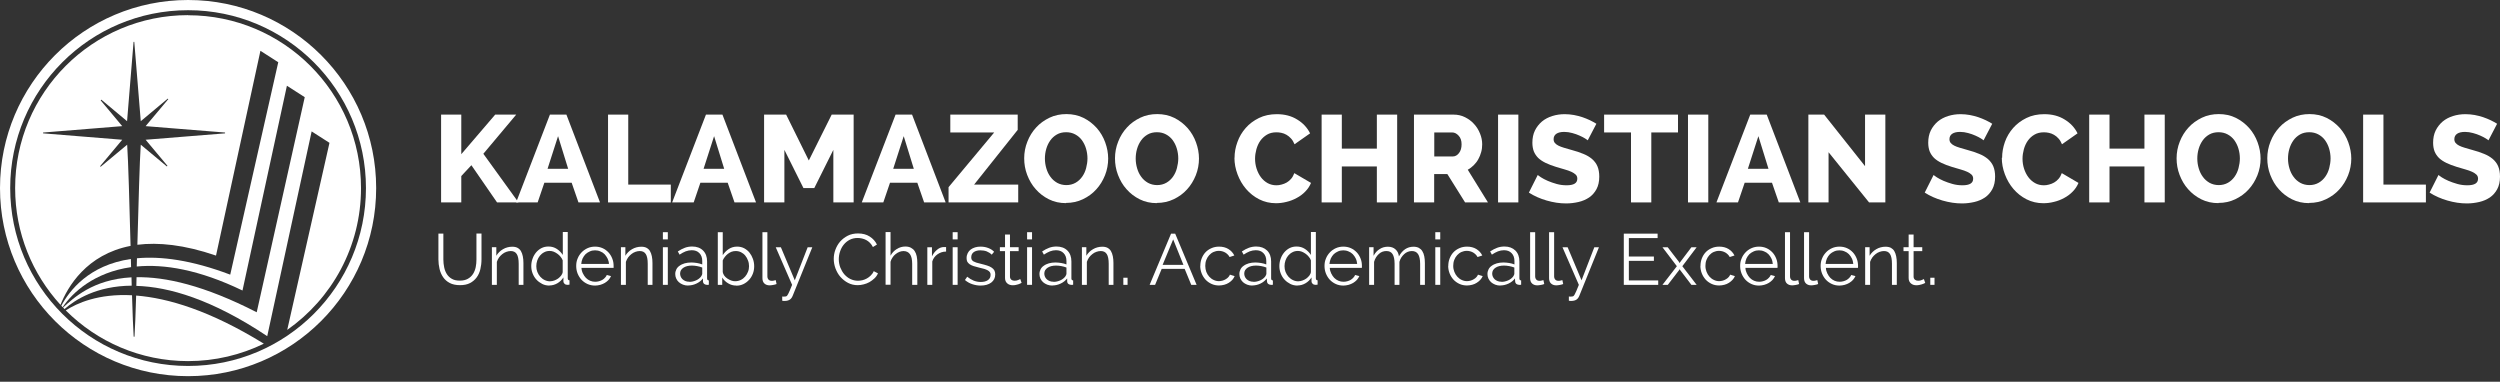
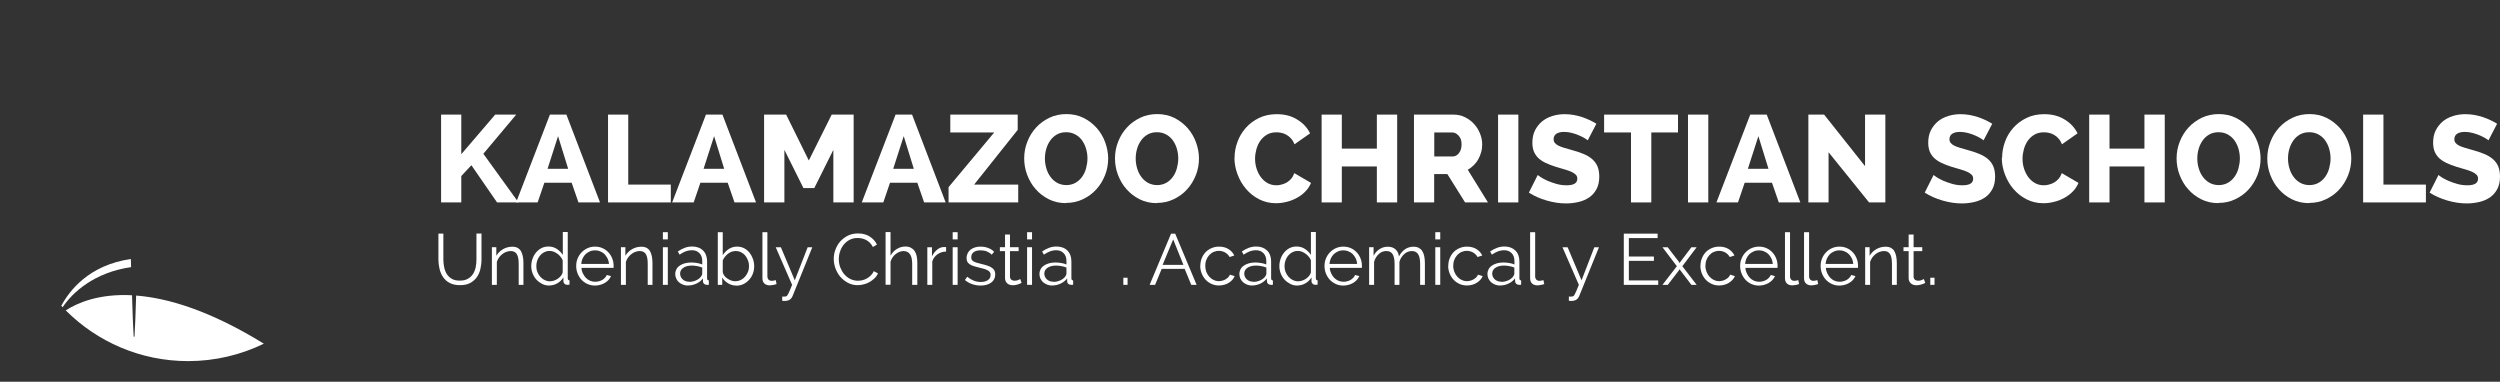
<svg xmlns="http://www.w3.org/2000/svg" width="334" height="51" viewBox="0 0 334 51" fill="none">
  <rect x="0" y="0" width="334" height="51" fill="#333333" stroke="none" />
  <path d="M58.93 27.043V15.312H61.628V20.6L66.158 15.312H68.967L64.575 20.545L69.27 27.043H66.406L62.978 22.073L61.628 23.519V27.043H58.93Z" fill="white" />
  <path d="M68.953 27.043L73.469 15.312H75.672L80.161 27.043H77.283L76.374 24.414H72.726L71.831 27.043H68.953ZM74.557 18.19L73.153 22.555H75.906L74.557 18.19Z" fill="white" />
  <path d="M81.234 27.043V15.312H83.933V24.661H89.62V27.043H81.234Z" fill="white" />
  <path d="M89.799 27.043L94.315 15.312H96.518L101.007 27.043H98.129L97.22 24.414H93.571L92.677 27.043H89.799ZM95.403 18.19L93.998 22.555H96.752L95.403 18.19Z" fill="white" />
  <path d="M111.335 27.043V20.021L108.787 25.13H107.342L104.794 20.021V27.043H102.082V15.312H105.029L108.058 21.44L111.114 15.312H114.047V27.043H111.335Z" fill="white" />
  <path d="M115.133 27.043L119.649 15.312H121.852L126.34 27.043H123.463L122.554 24.414H118.905L118.01 27.043H115.133ZM120.737 18.19L119.332 22.555H122.086L120.737 18.19Z" fill="white" />
  <path d="M126.727 25.006L132.826 17.695H126.961V15.312H135.965V17.35L130.141 24.661H136.034V27.043H126.727V25.006Z" fill="white" />
  <path d="M142.422 27.138C141.582 27.138 140.825 26.973 140.137 26.629C139.448 26.285 138.87 25.844 138.374 25.279C137.878 24.729 137.507 24.082 137.231 23.366C136.956 22.65 136.832 21.906 136.832 21.149C136.832 20.392 136.97 19.634 137.259 18.918C137.534 18.202 137.933 17.569 138.429 17.032C138.925 16.481 139.531 16.055 140.219 15.724C140.908 15.394 141.665 15.242 142.477 15.242C143.289 15.242 144.074 15.407 144.763 15.752C145.451 16.096 146.029 16.55 146.525 17.101C147.021 17.665 147.393 18.299 147.654 19.015C147.916 19.731 148.053 20.46 148.053 21.19C148.053 21.92 147.916 22.705 147.627 23.421C147.338 24.137 146.952 24.77 146.456 25.307C145.961 25.858 145.369 26.285 144.68 26.615C143.992 26.945 143.234 27.111 142.422 27.111M139.6 21.19C139.6 21.645 139.668 22.085 139.792 22.498C139.916 22.925 140.095 23.297 140.343 23.627C140.577 23.958 140.88 24.219 141.238 24.426C141.596 24.619 142.009 24.729 142.463 24.729C142.918 24.729 143.345 24.619 143.703 24.412C144.061 24.206 144.35 23.93 144.584 23.6C144.818 23.269 144.997 22.884 145.107 22.457C145.217 22.03 145.286 21.603 145.286 21.163C145.286 20.722 145.217 20.268 145.093 19.855C144.969 19.428 144.777 19.056 144.542 18.726C144.295 18.395 144.005 18.147 143.647 17.955C143.29 17.762 142.89 17.665 142.436 17.665C141.968 17.665 141.555 17.762 141.197 17.968C140.839 18.175 140.55 18.436 140.315 18.767C140.081 19.097 139.902 19.469 139.779 19.896C139.655 20.323 139.6 20.75 139.6 21.19Z" fill="white" />
  <path d="M154.553 27.138C153.713 27.138 152.956 26.973 152.267 26.629C151.579 26.285 151.001 25.844 150.505 25.279C150.009 24.729 149.638 24.082 149.362 23.366C149.087 22.65 148.963 21.906 148.963 21.149C148.963 20.392 149.101 19.634 149.39 18.918C149.665 18.202 150.064 17.569 150.56 17.032C151.056 16.481 151.662 16.055 152.35 15.724C153.038 15.394 153.796 15.242 154.608 15.242C155.42 15.242 156.205 15.407 156.894 15.752C157.582 16.096 158.16 16.55 158.656 17.101C159.152 17.665 159.523 18.299 159.785 19.015C160.047 19.731 160.184 20.46 160.184 21.19C160.184 21.92 160.047 22.705 159.758 23.421C159.468 24.137 159.083 24.77 158.587 25.307C158.091 25.858 157.499 26.285 156.811 26.615C156.123 26.945 155.365 27.111 154.553 27.111M151.73 21.19C151.73 21.645 151.799 22.085 151.923 22.498C152.047 22.925 152.226 23.297 152.474 23.627C152.708 23.958 153.011 24.219 153.369 24.426C153.727 24.619 154.14 24.729 154.594 24.729C155.049 24.729 155.475 24.619 155.833 24.412C156.191 24.206 156.481 23.93 156.715 23.6C156.949 23.269 157.128 22.884 157.238 22.457C157.348 22.03 157.417 21.603 157.417 21.163C157.417 20.722 157.348 20.268 157.224 19.855C157.1 19.428 156.907 19.056 156.673 18.726C156.425 18.395 156.136 18.147 155.778 17.955C155.42 17.762 155.021 17.665 154.567 17.665C154.099 17.665 153.686 17.762 153.328 17.968C152.97 18.175 152.68 18.436 152.446 18.767C152.212 19.097 152.033 19.469 151.909 19.896C151.785 20.323 151.73 20.75 151.73 21.19Z" fill="white" />
  <path d="M164.936 21.078C164.936 20.376 165.06 19.674 165.321 18.971C165.569 18.269 165.941 17.65 166.423 17.099C166.905 16.548 167.497 16.108 168.199 15.763C168.901 15.419 169.7 15.254 170.581 15.254C171.627 15.254 172.536 15.488 173.307 15.97C174.078 16.438 174.656 17.058 175.028 17.815L172.949 19.274C172.825 18.971 172.674 18.71 172.481 18.503C172.288 18.297 172.095 18.132 171.875 18.008C171.655 17.884 171.421 17.787 171.187 17.746C170.953 17.691 170.732 17.677 170.512 17.677C170.03 17.677 169.603 17.787 169.259 17.994C168.915 18.2 168.612 18.476 168.378 18.806C168.144 19.137 167.979 19.508 167.855 19.935C167.744 20.348 167.676 20.775 167.676 21.202C167.676 21.67 167.744 22.111 167.882 22.538C168.02 22.964 168.213 23.35 168.46 23.68C168.708 24.011 169.011 24.272 169.355 24.465C169.713 24.658 170.099 24.754 170.526 24.754C170.746 24.754 170.98 24.727 171.214 24.658C171.448 24.603 171.682 24.506 171.903 24.383C172.123 24.259 172.316 24.093 172.495 23.887C172.674 23.68 172.811 23.433 172.921 23.13L175.152 24.438C174.973 24.864 174.725 25.25 174.381 25.594C174.05 25.938 173.665 26.227 173.238 26.448C172.811 26.682 172.357 26.861 171.875 26.971C171.393 27.095 170.925 27.15 170.471 27.15C169.658 27.15 168.901 26.971 168.226 26.627C167.552 26.283 166.96 25.814 166.478 25.25C165.982 24.672 165.61 24.024 165.335 23.295C165.06 22.565 164.922 21.835 164.922 21.078" fill="white" />
  <path d="M186.661 15.312V27.043H183.948V22.238H179.267V27.043H176.568V15.312H179.267V19.856H183.948V15.312H186.661Z" fill="white" />
  <path d="M188.906 27.043V15.312H194.193C194.744 15.312 195.254 15.423 195.722 15.657C196.19 15.891 196.603 16.194 196.933 16.566C197.278 16.937 197.539 17.364 197.732 17.846C197.925 18.314 198.021 18.796 198.021 19.278C198.021 19.636 197.98 19.994 197.884 20.324C197.801 20.655 197.663 20.971 197.498 21.274C197.333 21.577 197.126 21.839 196.892 22.073C196.658 22.307 196.383 22.514 196.094 22.679L198.792 27.043H195.736L193.367 23.257H191.605V27.043H188.893H188.906ZM191.619 20.903H194.097C194.414 20.903 194.689 20.751 194.923 20.448C195.157 20.145 195.267 19.76 195.267 19.278C195.267 18.796 195.144 18.41 194.868 18.121C194.607 17.832 194.317 17.695 194.015 17.695H191.619V20.903Z" fill="white" />
  <path d="M202.853 15.312H200.141V27.043H202.853V15.312Z" fill="white" />
  <path d="M212.147 18.751C212.147 18.751 211.982 18.627 211.775 18.503C211.583 18.379 211.335 18.256 211.032 18.118C210.729 17.98 210.412 17.87 210.054 17.774C209.696 17.677 209.352 17.622 208.994 17.622C208.526 17.622 208.182 17.705 207.934 17.87C207.686 18.035 207.562 18.283 207.562 18.6C207.562 18.793 207.617 18.958 207.727 19.095C207.838 19.233 207.989 19.343 208.196 19.453C208.402 19.564 208.65 19.646 208.953 19.742C209.256 19.825 209.6 19.935 209.999 20.045C210.564 20.197 211.073 20.362 211.528 20.555C211.982 20.734 212.368 20.968 212.684 21.23C213.001 21.505 213.249 21.822 213.414 22.207C213.579 22.593 213.662 23.061 213.662 23.598C213.662 24.259 213.538 24.809 213.29 25.277C213.042 25.732 212.712 26.104 212.312 26.379C211.899 26.654 211.431 26.861 210.894 26.985C210.357 27.109 209.807 27.178 209.256 27.178C208.829 27.178 208.388 27.15 207.948 27.081C207.507 27.012 207.067 26.916 206.64 26.792C206.213 26.668 205.786 26.517 205.387 26.338C204.974 26.159 204.602 25.952 204.258 25.732L205.442 23.377C205.442 23.377 205.648 23.543 205.883 23.694C206.13 23.846 206.419 24.011 206.777 24.162C207.135 24.314 207.521 24.451 207.962 24.575C208.402 24.699 208.843 24.754 209.297 24.754C210.261 24.754 210.729 24.465 210.729 23.873C210.729 23.653 210.66 23.474 210.523 23.336C210.371 23.198 210.178 23.061 209.93 22.951C209.683 22.84 209.38 22.73 209.035 22.634C208.691 22.538 208.32 22.427 207.906 22.303C207.37 22.138 206.901 21.959 206.502 21.767C206.103 21.574 205.772 21.353 205.511 21.106C205.249 20.844 205.056 20.555 204.919 20.224C204.795 19.894 204.726 19.508 204.726 19.068C204.726 18.448 204.836 17.911 205.07 17.429C205.304 16.961 205.621 16.562 206.006 16.232C206.406 15.901 206.86 15.667 207.383 15.502C207.906 15.337 208.457 15.254 209.049 15.254C209.462 15.254 209.875 15.295 210.275 15.364C210.674 15.433 211.046 15.543 211.404 15.653C211.762 15.777 212.106 15.915 212.423 16.066C212.739 16.218 213.028 16.383 213.276 16.534L212.106 18.779L212.147 18.751Z" fill="white" />
  <path d="M224.181 17.695H220.615V27.043H217.902V17.695H214.309V15.312H224.181V17.695Z" fill="white" />
  <path d="M228.228 15.312H225.516V27.043H228.228V15.312Z" fill="white" />
  <path d="M229.316 27.043L233.833 15.312H236.036L240.524 27.043H237.646L236.738 24.414H233.089L232.194 27.043H229.316ZM234.92 18.19L233.516 22.555H236.27L234.92 18.19Z" fill="white" />
  <path d="M244.296 20.338V27.043H241.598V15.312H243.704L249.17 22.197V15.312H251.883V27.043H249.707L244.296 20.338Z" fill="white" />
  <path d="M265.032 18.751C265.032 18.751 264.867 18.627 264.66 18.503C264.468 18.379 264.22 18.256 263.917 18.118C263.614 17.98 263.297 17.87 262.939 17.774C262.581 17.677 262.237 17.622 261.879 17.622C261.411 17.622 261.067 17.705 260.819 17.87C260.571 18.035 260.447 18.283 260.447 18.6C260.447 18.793 260.502 18.958 260.612 19.095C260.722 19.233 260.874 19.343 261.08 19.453C261.287 19.564 261.535 19.646 261.838 19.742C262.141 19.825 262.485 19.935 262.884 20.045C263.449 20.197 263.958 20.362 264.412 20.555C264.867 20.734 265.252 20.968 265.569 21.23C265.886 21.505 266.134 21.822 266.299 22.207C266.464 22.593 266.547 23.061 266.547 23.598C266.547 24.259 266.423 24.809 266.175 25.277C265.927 25.732 265.597 26.104 265.197 26.379C264.784 26.654 264.316 26.861 263.779 26.985C263.242 27.109 262.691 27.178 262.141 27.178C261.714 27.178 261.273 27.15 260.833 27.081C260.392 27.012 259.951 26.916 259.525 26.792C259.098 26.668 258.671 26.517 258.272 26.338C257.859 26.159 257.487 25.952 257.143 25.732L258.327 23.377C258.327 23.377 258.533 23.543 258.767 23.694C259.015 23.846 259.304 24.011 259.662 24.162C260.02 24.314 260.406 24.451 260.846 24.575C261.287 24.699 261.728 24.754 262.182 24.754C263.146 24.754 263.614 24.465 263.614 23.873C263.614 23.653 263.545 23.474 263.407 23.336C263.256 23.198 263.063 23.061 262.815 22.951C262.567 22.84 262.265 22.73 261.92 22.634C261.576 22.538 261.204 22.427 260.791 22.303C260.254 22.138 259.786 21.959 259.387 21.767C258.988 21.574 258.657 21.353 258.396 21.106C258.134 20.844 257.941 20.555 257.803 20.224C257.68 19.894 257.611 19.508 257.611 19.068C257.611 18.448 257.721 17.911 257.955 17.429C258.189 16.961 258.506 16.562 258.891 16.232C259.291 15.901 259.745 15.667 260.268 15.502C260.791 15.337 261.342 15.254 261.934 15.254C262.347 15.254 262.76 15.295 263.16 15.364C263.559 15.433 263.931 15.543 264.289 15.653C264.646 15.777 264.991 15.915 265.307 16.066C265.624 16.218 265.913 16.383 266.161 16.534L264.991 18.779L265.032 18.751Z" fill="white" />
  <path d="M267.483 21.078C267.483 20.376 267.607 19.674 267.854 18.971C268.102 18.269 268.474 17.65 268.956 17.099C269.438 16.548 270.03 16.108 270.732 15.763C271.434 15.419 272.233 15.254 273.114 15.254C274.161 15.254 275.069 15.488 275.84 15.97C276.611 16.438 277.19 17.058 277.561 17.815L275.482 19.274C275.358 18.971 275.207 18.71 275.014 18.503C274.835 18.297 274.629 18.132 274.408 18.008C274.188 17.884 273.954 17.787 273.72 17.746C273.486 17.691 273.266 17.677 273.045 17.677C272.563 17.677 272.137 17.787 271.792 17.994C271.434 18.2 271.145 18.476 270.911 18.806C270.677 19.137 270.512 19.508 270.388 19.935C270.278 20.348 270.209 20.775 270.209 21.202C270.209 21.67 270.278 22.111 270.415 22.538C270.553 22.964 270.746 23.35 270.994 23.68C271.242 24.011 271.544 24.272 271.889 24.465C272.233 24.658 272.632 24.754 273.059 24.754C273.279 24.754 273.513 24.727 273.747 24.658C273.981 24.603 274.216 24.506 274.436 24.383C274.656 24.259 274.849 24.093 275.028 23.887C275.207 23.68 275.345 23.433 275.455 23.13L277.685 24.438C277.506 24.864 277.258 25.25 276.914 25.594C276.584 25.938 276.198 26.227 275.771 26.448C275.345 26.682 274.89 26.861 274.408 26.971C273.926 27.095 273.458 27.15 272.99 27.15C272.178 27.15 271.421 26.971 270.746 26.627C270.071 26.283 269.479 25.814 268.997 25.25C268.502 24.672 268.13 24.024 267.854 23.295C267.579 22.565 267.441 21.835 267.441 21.078" fill="white" />
  <path d="M289.21 15.312V27.043H286.497V22.238H281.83V27.043H279.117V15.312H281.83V19.856H286.497V15.312H289.21Z" fill="white" />
  <path d="M296.383 27.138C295.543 27.138 294.786 26.973 294.097 26.629C293.409 26.285 292.831 25.844 292.335 25.279C291.839 24.729 291.468 24.082 291.192 23.366C290.917 22.65 290.793 21.906 290.793 21.149C290.793 20.392 290.931 19.634 291.22 18.918C291.495 18.202 291.894 17.569 292.39 17.032C292.886 16.481 293.492 16.055 294.18 15.724C294.869 15.394 295.626 15.242 296.438 15.242C297.25 15.242 298.035 15.407 298.724 15.752C299.412 16.096 299.99 16.55 300.486 17.101C300.982 17.665 301.354 18.299 301.615 19.015C301.877 19.731 302.014 20.46 302.014 21.19C302.014 21.92 301.877 22.705 301.588 23.421C301.298 24.137 300.913 24.77 300.417 25.307C299.922 25.858 299.33 26.285 298.641 26.615C297.953 26.945 297.209 27.111 296.383 27.111M293.56 21.19C293.56 21.645 293.629 22.085 293.753 22.498C293.877 22.925 294.056 23.297 294.304 23.627C294.538 23.958 294.841 24.219 295.199 24.426C295.557 24.619 295.97 24.729 296.424 24.729C296.879 24.729 297.306 24.619 297.664 24.412C298.022 24.206 298.311 23.93 298.545 23.6C298.779 23.269 298.958 22.884 299.068 22.457C299.178 22.03 299.247 21.603 299.247 21.163C299.247 20.722 299.178 20.268 299.054 19.855C298.93 19.428 298.737 19.056 298.503 18.726C298.256 18.395 297.966 18.147 297.608 17.955C297.25 17.762 296.851 17.665 296.397 17.665C295.942 17.665 295.516 17.762 295.158 17.968C294.8 18.175 294.511 18.436 294.276 18.767C294.042 19.097 293.863 19.469 293.739 19.896C293.616 20.323 293.56 20.75 293.56 21.19Z" fill="white" />
  <path d="M308.5 27.138C307.66 27.138 306.903 26.973 306.215 26.629C305.526 26.285 304.948 25.844 304.452 25.279C303.957 24.729 303.585 24.082 303.309 23.366C303.034 22.65 302.91 21.906 302.91 21.149C302.91 20.392 303.048 19.634 303.337 18.918C303.612 18.202 304.012 17.569 304.507 17.032C305.003 16.481 305.609 16.055 306.297 15.724C306.986 15.394 307.743 15.242 308.555 15.242C309.368 15.242 310.152 15.407 310.841 15.752C311.529 16.096 312.108 16.55 312.603 17.101C313.099 17.665 313.471 18.299 313.732 19.015C313.994 19.731 314.132 20.46 314.132 21.19C314.132 21.92 313.994 22.705 313.705 23.421C313.416 24.137 313.03 24.77 312.534 25.307C312.039 25.858 311.447 26.285 310.758 26.615C310.07 26.945 309.326 27.111 308.5 27.111M305.678 21.19C305.678 21.645 305.746 22.085 305.87 22.498C305.994 22.925 306.173 23.297 306.421 23.627C306.655 23.958 306.958 24.219 307.316 24.426C307.674 24.619 308.087 24.729 308.542 24.729C308.996 24.729 309.423 24.619 309.781 24.412C310.139 24.206 310.428 23.93 310.662 23.6C310.896 23.269 311.075 22.884 311.185 22.457C311.295 22.03 311.364 21.603 311.364 21.163C311.364 20.722 311.295 20.268 311.171 19.855C311.047 19.428 310.855 19.056 310.621 18.726C310.373 18.395 310.084 18.147 309.726 17.955C309.368 17.762 308.968 17.665 308.514 17.665C308.06 17.665 307.633 17.762 307.275 17.968C306.917 18.175 306.628 18.436 306.394 18.767C306.16 19.097 305.981 19.469 305.857 19.896C305.733 20.323 305.678 20.75 305.678 21.19Z" fill="white" />
  <path d="M315.715 27.043V15.312H318.427V24.661H324.1V27.043H315.715Z" fill="white" />
  <path d="M332.485 18.751C332.485 18.751 332.32 18.627 332.113 18.503C331.921 18.379 331.673 18.256 331.37 18.118C331.067 17.98 330.75 17.87 330.392 17.774C330.034 17.677 329.69 17.622 329.332 17.622C328.864 17.622 328.52 17.705 328.272 17.87C328.024 18.035 327.9 18.283 327.9 18.6C327.9 18.793 327.955 18.958 328.065 19.095C328.176 19.233 328.327 19.343 328.534 19.453C328.74 19.564 328.988 19.646 329.291 19.742C329.594 19.825 329.938 19.935 330.337 20.045C330.902 20.197 331.411 20.362 331.866 20.555C332.32 20.734 332.705 20.968 333.022 21.23C333.339 21.505 333.587 21.822 333.752 22.207C333.917 22.593 334 23.061 334 23.598C334 24.259 333.876 24.809 333.628 25.277C333.38 25.732 333.05 26.104 332.65 26.379C332.237 26.654 331.769 26.861 331.232 26.985C330.695 27.109 330.144 27.178 329.594 27.178C329.167 27.178 328.726 27.15 328.286 27.081C327.845 27.012 327.404 26.916 326.978 26.792C326.551 26.668 326.124 26.517 325.725 26.338C325.312 26.159 324.94 25.952 324.596 25.732L325.78 23.377C325.78 23.377 325.986 23.543 326.22 23.694C326.468 23.846 326.757 24.011 327.115 24.162C327.473 24.314 327.859 24.451 328.299 24.575C328.74 24.699 329.181 24.754 329.635 24.754C330.599 24.754 331.067 24.465 331.067 23.873C331.067 23.653 330.998 23.474 330.86 23.336C330.709 23.198 330.516 23.061 330.268 22.951C330.021 22.84 329.718 22.73 329.373 22.634C329.029 22.538 328.657 22.427 328.244 22.303C327.707 22.138 327.239 21.959 326.84 21.767C326.441 21.574 326.11 21.353 325.849 21.106C325.587 20.844 325.394 20.555 325.257 20.224C325.133 19.894 325.064 19.508 325.064 19.068C325.064 18.448 325.174 17.911 325.408 17.429C325.642 16.961 325.959 16.562 326.344 16.232C326.744 15.901 327.198 15.667 327.721 15.502C328.244 15.337 328.795 15.254 329.387 15.254C329.8 15.254 330.213 15.295 330.613 15.364C331.012 15.433 331.384 15.543 331.742 15.653C332.1 15.777 332.444 15.915 332.761 16.066C333.077 16.218 333.366 16.383 333.614 16.534L332.444 18.779L332.485 18.751Z" fill="white" />
  <path d="M61.436 37.492C61.863 37.492 62.221 37.409 62.51 37.244C62.799 37.078 63.02 36.872 63.199 36.596C63.364 36.335 63.488 36.018 63.556 35.688C63.625 35.357 63.653 34.999 63.653 34.655V31.199H64.328V34.655C64.328 35.123 64.272 35.55 64.176 35.963C64.08 36.376 63.914 36.748 63.68 37.065C63.446 37.381 63.157 37.629 62.785 37.822C62.414 38.015 61.973 38.097 61.45 38.097C60.927 38.097 60.445 38.001 60.087 37.808C59.715 37.615 59.426 37.354 59.206 37.037C58.985 36.72 58.82 36.349 58.724 35.936C58.627 35.523 58.572 35.096 58.572 34.669V31.213H59.233V34.669C59.233 35.027 59.275 35.385 59.343 35.715C59.412 36.06 59.536 36.362 59.701 36.624C59.867 36.886 60.101 37.106 60.376 37.257C60.665 37.423 61.009 37.492 61.436 37.492Z" fill="white" />
  <path d="M69.957 38.055H69.297V35.246C69.297 34.654 69.214 34.214 69.035 33.938C68.856 33.663 68.594 33.539 68.223 33.539C68.03 33.539 67.837 33.581 67.644 33.649C67.452 33.718 67.273 33.815 67.107 33.952C66.942 34.076 66.791 34.241 66.667 34.407C66.543 34.586 66.447 34.778 66.378 34.985V38.055H65.717V33.03H66.309V34.173C66.405 33.994 66.543 33.828 66.694 33.677C66.846 33.525 67.011 33.401 67.204 33.291C67.383 33.181 67.589 33.099 67.796 33.044C68.002 32.989 68.223 32.961 68.443 32.961C68.732 32.961 68.966 33.016 69.145 33.112C69.338 33.222 69.489 33.36 69.6 33.553C69.71 33.746 69.792 33.966 69.847 34.241C69.903 34.517 69.93 34.806 69.93 35.136V38.069L69.957 38.055Z" fill="white" />
  <path d="M73.4 38.152C73.056 38.152 72.725 38.083 72.436 37.932C72.147 37.78 71.885 37.601 71.665 37.353C71.445 37.119 71.279 36.844 71.156 36.527C71.032 36.211 70.977 35.894 70.977 35.55C70.977 35.205 71.032 34.861 71.156 34.544C71.266 34.228 71.431 33.952 71.638 33.705C71.844 33.471 72.078 33.278 72.353 33.14C72.629 33.002 72.945 32.934 73.276 32.934C73.703 32.934 74.075 33.044 74.405 33.264C74.735 33.484 74.997 33.76 75.19 34.063V30.992H75.851V37.174C75.851 37.353 75.933 37.45 76.085 37.45V38.028C75.975 38.042 75.892 38.056 75.823 38.056C75.658 38.056 75.534 38.014 75.424 37.918C75.328 37.821 75.272 37.711 75.272 37.587V37.064C75.066 37.395 74.79 37.656 74.46 37.849C74.116 38.042 73.772 38.138 73.4 38.138M73.524 37.574C73.689 37.574 73.868 37.546 74.047 37.477C74.226 37.408 74.405 37.326 74.556 37.216C74.708 37.105 74.846 36.968 74.969 36.816C75.08 36.665 75.162 36.5 75.176 36.334V34.779C75.107 34.6 75.011 34.448 74.887 34.297C74.763 34.145 74.625 34.008 74.46 33.897C74.309 33.787 74.13 33.691 73.964 33.622C73.785 33.553 73.606 33.526 73.441 33.526C73.166 33.526 72.918 33.581 72.698 33.705C72.477 33.815 72.285 33.98 72.133 34.159C71.982 34.352 71.858 34.558 71.775 34.806C71.692 35.054 71.651 35.302 71.651 35.563C71.651 35.839 71.692 36.087 71.789 36.334C71.885 36.582 72.023 36.789 72.188 36.981C72.353 37.16 72.546 37.312 72.78 37.422C73.014 37.532 73.262 37.587 73.524 37.587" fill="white" />
  <path d="M79.514 38.154C79.142 38.154 78.812 38.085 78.495 37.947C78.192 37.81 77.917 37.617 77.696 37.383C77.476 37.149 77.297 36.859 77.173 36.557C77.049 36.254 76.981 35.91 76.981 35.538C76.981 35.166 77.035 34.849 77.173 34.533C77.297 34.216 77.476 33.954 77.696 33.72C77.917 33.486 78.192 33.293 78.495 33.156C78.798 33.018 79.142 32.949 79.5 32.949C79.858 32.949 80.202 33.018 80.505 33.156C80.808 33.293 81.07 33.486 81.29 33.72C81.51 33.954 81.676 34.23 81.799 34.546C81.923 34.849 81.978 35.18 81.978 35.524C81.978 35.579 81.978 35.62 81.978 35.675C81.978 35.73 81.978 35.758 81.978 35.786H77.683C77.697 36.061 77.765 36.309 77.875 36.529C77.986 36.763 78.123 36.956 78.275 37.121C78.44 37.286 78.633 37.424 78.839 37.507C79.059 37.603 79.28 37.644 79.528 37.644C79.693 37.644 79.858 37.617 80.023 37.575C80.189 37.534 80.326 37.465 80.464 37.397C80.602 37.314 80.712 37.231 80.822 37.107C80.932 36.997 81.015 36.873 81.07 36.736L81.634 36.887C81.552 37.066 81.442 37.245 81.304 37.397C81.166 37.548 81.001 37.672 80.808 37.796C80.629 37.906 80.423 37.989 80.189 38.057C79.968 38.112 79.734 38.154 79.5 38.154M81.359 35.276C81.345 35.001 81.276 34.753 81.166 34.533C81.056 34.312 80.918 34.12 80.767 33.954C80.602 33.789 80.409 33.665 80.189 33.583C79.968 33.486 79.734 33.445 79.5 33.445C79.266 33.445 79.018 33.486 78.812 33.583C78.591 33.679 78.399 33.803 78.233 33.954C78.068 34.12 77.944 34.312 77.834 34.533C77.738 34.753 77.669 35.001 77.655 35.262H81.359V35.276Z" fill="white" />
  <path d="M87.198 38.055H86.537V35.246C86.537 34.654 86.454 34.214 86.275 33.938C86.096 33.663 85.835 33.539 85.463 33.539C85.27 33.539 85.077 33.581 84.885 33.649C84.692 33.718 84.513 33.815 84.348 33.952C84.183 34.076 84.031 34.241 83.907 34.407C83.783 34.586 83.687 34.778 83.618 34.985V38.055H82.957V33.03H83.549V34.173C83.645 33.994 83.783 33.828 83.935 33.677C84.086 33.525 84.251 33.401 84.444 33.291C84.623 33.181 84.83 33.099 85.036 33.044C85.243 32.989 85.463 32.961 85.683 32.961C85.972 32.961 86.206 33.016 86.385 33.112C86.578 33.222 86.73 33.36 86.84 33.553C86.95 33.746 87.033 33.966 87.088 34.241C87.143 34.517 87.17 34.806 87.17 35.136V38.069L87.198 38.055Z" fill="white" />
  <path d="M88.561 31.02H89.221V31.983H88.561V31.02ZM88.561 33.03H89.221V38.055H88.561V33.03Z" fill="white" />
  <path d="M91.948 38.152C91.686 38.152 91.452 38.111 91.246 38.028C91.039 37.945 90.846 37.835 90.695 37.698C90.543 37.56 90.419 37.395 90.337 37.202C90.254 37.023 90.213 36.816 90.213 36.61C90.213 36.376 90.268 36.169 90.364 35.977C90.461 35.784 90.612 35.618 90.805 35.495C90.984 35.357 91.218 35.261 91.48 35.178C91.741 35.109 92.03 35.068 92.347 35.068C92.595 35.068 92.856 35.095 93.118 35.137C93.38 35.178 93.614 35.247 93.82 35.329V34.875C93.82 34.434 93.696 34.076 93.435 33.815C93.187 33.553 92.843 33.429 92.416 33.429C92.141 33.429 91.879 33.484 91.603 33.581C91.342 33.691 91.067 33.829 90.791 34.021L90.557 33.594C90.888 33.374 91.204 33.209 91.507 33.099C91.81 32.989 92.141 32.934 92.471 32.934C93.077 32.934 93.572 33.113 93.93 33.471C94.288 33.829 94.467 34.31 94.467 34.93V37.188C94.467 37.367 94.55 37.464 94.701 37.464V38.042C94.701 38.042 94.605 38.042 94.564 38.056C94.522 38.056 94.481 38.056 94.454 38.056C94.33 38.056 94.206 38.014 94.096 37.945C93.986 37.863 93.93 37.753 93.917 37.601V37.202C93.683 37.491 93.394 37.725 93.035 37.89C92.677 38.056 92.32 38.138 91.948 38.138M92.113 37.656C92.402 37.656 92.691 37.587 92.98 37.464C93.269 37.34 93.49 37.161 93.655 36.954C93.696 36.899 93.738 36.83 93.765 36.761C93.793 36.692 93.82 36.624 93.82 36.569V35.742C93.6 35.66 93.38 35.591 93.132 35.55C92.898 35.508 92.664 35.481 92.443 35.481C91.975 35.481 91.59 35.577 91.301 35.77C91.011 35.963 90.86 36.224 90.86 36.555C90.86 36.692 90.888 36.816 90.943 36.954C90.998 37.078 91.067 37.202 91.177 37.298C91.287 37.395 91.411 37.491 91.562 37.546C91.714 37.615 91.893 37.642 92.113 37.642" fill="white" />
  <path d="M98.363 38.152C97.964 38.152 97.606 38.055 97.275 37.849C96.945 37.656 96.683 37.394 96.49 37.078V38.055H95.898V31.02H96.559V34.09C96.78 33.746 97.055 33.47 97.372 33.264C97.688 33.057 98.06 32.947 98.473 32.947C98.817 32.947 99.134 33.016 99.423 33.167C99.699 33.319 99.946 33.512 100.139 33.76C100.332 34.007 100.483 34.283 100.594 34.599C100.704 34.916 100.759 35.233 100.759 35.563C100.759 35.921 100.704 36.252 100.58 36.568C100.456 36.885 100.291 37.16 100.07 37.394C99.85 37.629 99.602 37.821 99.313 37.959C99.024 38.097 98.707 38.166 98.377 38.166M98.198 37.573C98.473 37.573 98.721 37.518 98.955 37.408C99.189 37.298 99.382 37.147 99.547 36.954C99.712 36.761 99.836 36.554 99.933 36.307C100.029 36.073 100.07 35.825 100.07 35.563C100.07 35.302 100.029 35.04 99.933 34.806C99.85 34.558 99.726 34.352 99.575 34.159C99.423 33.966 99.231 33.815 99.01 33.704C98.79 33.594 98.556 33.539 98.294 33.539C98.101 33.539 97.909 33.567 97.73 33.636C97.551 33.704 97.399 33.801 97.248 33.911C97.096 34.021 96.972 34.159 96.849 34.31C96.725 34.462 96.628 34.627 96.559 34.792V36.348C96.587 36.513 96.656 36.678 96.766 36.83C96.876 36.981 97.014 37.105 97.179 37.215C97.344 37.326 97.509 37.408 97.688 37.477C97.867 37.546 98.046 37.573 98.212 37.573" fill="white" />
  <path d="M101.861 31.02H102.522V36.913C102.522 37.105 102.577 37.243 102.674 37.353C102.784 37.463 102.922 37.518 103.114 37.518C103.183 37.518 103.266 37.518 103.362 37.491C103.458 37.477 103.541 37.45 103.637 37.422L103.748 37.945C103.624 38 103.472 38.041 103.293 38.069C103.114 38.097 102.963 38.124 102.839 38.124C102.536 38.124 102.302 38.042 102.123 37.876C101.944 37.711 101.861 37.463 101.861 37.16V31.033V31.02Z" fill="white" />
  <path d="M104.518 39.613C104.518 39.613 104.587 39.613 104.614 39.626C104.642 39.626 104.683 39.626 104.711 39.626C104.78 39.626 104.848 39.626 104.917 39.613C104.986 39.613 105.041 39.585 105.069 39.571C105.096 39.571 105.138 39.53 105.165 39.489C105.206 39.447 105.248 39.379 105.303 39.268C105.358 39.158 105.427 39.021 105.509 38.828C105.592 38.635 105.702 38.387 105.826 38.057L103.637 33.031H104.325L106.184 37.451L107.905 33.031H108.525L105.909 39.502C105.812 39.737 105.688 39.916 105.523 40.026C105.358 40.136 105.124 40.205 104.835 40.205C104.711 40.205 104.601 40.205 104.504 40.177V39.599L104.518 39.613Z" fill="white" />
  <path d="M111.389 34.588C111.389 34.175 111.458 33.762 111.609 33.363C111.76 32.95 111.967 32.592 112.242 32.275C112.518 31.959 112.862 31.697 113.261 31.49C113.66 31.284 114.129 31.188 114.638 31.188C115.244 31.188 115.767 31.325 116.194 31.601C116.621 31.876 116.951 32.234 117.158 32.675L116.621 33.005C116.511 32.785 116.373 32.592 116.221 32.441C116.07 32.289 115.905 32.165 115.726 32.069C115.547 31.972 115.354 31.904 115.161 31.862C114.969 31.821 114.776 31.793 114.597 31.793C114.184 31.793 113.826 31.876 113.509 32.041C113.192 32.206 112.931 32.427 112.71 32.702C112.49 32.977 112.339 33.28 112.229 33.611C112.118 33.941 112.063 34.285 112.063 34.63C112.063 35.015 112.132 35.373 112.256 35.717C112.394 36.062 112.573 36.378 112.793 36.64C113.027 36.901 113.289 37.122 113.605 37.273C113.922 37.425 114.253 37.507 114.624 37.507C114.817 37.507 115.01 37.48 115.216 37.438C115.423 37.383 115.616 37.315 115.808 37.204C116.001 37.094 116.18 36.97 116.332 36.805C116.497 36.654 116.635 36.461 116.731 36.227L117.295 36.516C117.185 36.778 117.034 36.998 116.827 37.191C116.621 37.383 116.4 37.549 116.166 37.686C115.919 37.824 115.671 37.92 115.395 37.989C115.12 38.058 114.858 38.099 114.597 38.099C114.129 38.099 113.702 38.003 113.302 37.796C112.903 37.59 112.573 37.315 112.284 36.998C111.994 36.667 111.788 36.296 111.623 35.869C111.471 35.456 111.389 35.015 111.389 34.588Z" fill="white" />
  <path d="M122.528 38.057H121.867V35.249C121.867 34.67 121.77 34.243 121.578 33.968C121.385 33.693 121.096 33.541 120.71 33.541C120.517 33.541 120.338 33.583 120.159 33.651C119.98 33.72 119.801 33.83 119.65 33.954C119.485 34.078 119.347 34.23 119.237 34.409C119.113 34.588 119.03 34.767 118.975 34.973V38.044H118.314V31.008H118.975V34.161C119.182 33.775 119.457 33.486 119.815 33.266C120.173 33.046 120.545 32.935 120.958 32.935C121.247 32.935 121.495 32.99 121.702 33.101C121.908 33.211 122.073 33.349 122.197 33.541C122.321 33.734 122.417 33.954 122.473 34.23C122.528 34.491 122.555 34.794 122.555 35.111V38.044L122.528 38.057Z" fill="white" />
  <path d="M126.397 33.61C125.956 33.61 125.57 33.747 125.24 33.981C124.91 34.215 124.675 34.532 124.552 34.931V38.057H123.891V33.031H124.51V34.243C124.689 33.885 124.91 33.596 125.199 33.362C125.474 33.128 125.791 33.004 126.107 33.004H126.273C126.273 33.004 126.369 33.004 126.397 33.004V33.596V33.61Z" fill="white" />
  <path d="M127.277 31.02H127.938V31.983H127.277V31.02ZM127.277 33.03H127.938V38.055H127.277V33.03Z" fill="white" />
  <path d="M131.023 38.154C130.623 38.154 130.252 38.085 129.88 37.961C129.508 37.837 129.191 37.644 128.916 37.41L129.219 36.97C129.508 37.204 129.783 37.369 130.086 37.493C130.375 37.603 130.692 37.672 131.023 37.672C131.422 37.672 131.752 37.589 131.986 37.424C132.22 37.259 132.344 37.025 132.344 36.722C132.344 36.584 132.317 36.46 132.248 36.364C132.179 36.267 132.083 36.185 131.959 36.116C131.835 36.047 131.67 35.978 131.491 35.923C131.298 35.868 131.078 35.813 130.83 35.758C130.541 35.689 130.293 35.62 130.073 35.551C129.866 35.483 129.687 35.4 129.549 35.304C129.412 35.207 129.315 35.097 129.233 34.973C129.164 34.836 129.136 34.67 129.136 34.478C129.136 34.23 129.191 34.009 129.288 33.817C129.384 33.624 129.522 33.459 129.687 33.335C129.852 33.211 130.059 33.114 130.279 33.046C130.513 32.977 130.747 32.949 131.009 32.949C131.394 32.949 131.739 33.018 132.055 33.142C132.372 33.266 132.62 33.431 132.813 33.638L132.496 34.023C132.303 33.83 132.083 33.693 131.821 33.583C131.56 33.486 131.27 33.445 130.981 33.445C130.802 33.445 130.651 33.459 130.499 33.5C130.348 33.541 130.224 33.596 130.114 33.665C130.004 33.748 129.907 33.844 129.852 33.954C129.797 34.065 129.756 34.216 129.756 34.367C129.756 34.505 129.783 34.615 129.825 34.698C129.866 34.78 129.949 34.849 130.045 34.918C130.155 34.973 130.279 35.028 130.431 35.083C130.596 35.138 130.775 35.18 131.009 35.235C131.326 35.317 131.615 35.386 131.862 35.469C132.11 35.551 132.317 35.634 132.468 35.744C132.634 35.841 132.757 35.978 132.84 36.116C132.923 36.267 132.964 36.447 132.964 36.653C132.964 37.121 132.785 37.479 132.427 37.755C132.069 38.016 131.601 38.154 130.995 38.154" fill="white" />
  <path d="M136.448 37.807C136.448 37.807 136.351 37.849 136.283 37.89C136.214 37.917 136.131 37.959 136.035 37.986C135.938 38.014 135.828 38.041 135.704 38.069C135.58 38.096 135.457 38.11 135.319 38.11C135.181 38.11 135.043 38.096 134.92 38.055C134.796 38.014 134.685 37.959 134.589 37.876C134.493 37.793 134.41 37.697 134.355 37.573C134.3 37.449 134.272 37.312 134.272 37.146V33.553H133.584V33.029H134.272V31.336H134.933V33.029H136.09V33.553H134.933V36.967C134.933 37.16 135.016 37.284 135.126 37.38C135.236 37.463 135.374 37.504 135.539 37.504C135.732 37.504 135.883 37.477 136.035 37.408C136.172 37.353 136.269 37.298 136.31 37.284L136.489 37.807H136.448Z" fill="white" />
  <path d="M137.219 31.02H137.88V31.983H137.219V31.02ZM137.219 33.03H137.88V38.055H137.219V33.03Z" fill="white" />
  <path d="M140.606 38.152C140.344 38.152 140.11 38.111 139.904 38.028C139.697 37.945 139.504 37.835 139.353 37.698C139.202 37.56 139.078 37.395 138.995 37.202C138.912 37.023 138.871 36.816 138.871 36.61C138.871 36.376 138.926 36.169 139.023 35.977C139.119 35.784 139.27 35.618 139.463 35.495C139.642 35.357 139.876 35.261 140.138 35.178C140.399 35.109 140.689 35.068 141.005 35.068C141.253 35.068 141.515 35.095 141.776 35.137C142.038 35.178 142.272 35.247 142.478 35.329V34.875C142.478 34.434 142.355 34.076 142.093 33.815C141.845 33.553 141.501 33.429 141.074 33.429C140.799 33.429 140.537 33.484 140.276 33.581C140.014 33.691 139.739 33.829 139.463 34.021L139.229 33.594C139.56 33.374 139.876 33.209 140.179 33.099C140.482 32.989 140.812 32.934 141.143 32.934C141.749 32.934 142.244 33.113 142.602 33.471C142.96 33.829 143.139 34.31 143.139 34.93V37.188C143.139 37.367 143.222 37.464 143.373 37.464V38.042C143.373 38.042 143.277 38.042 143.222 38.056C143.181 38.056 143.139 38.056 143.112 38.056C142.988 38.056 142.864 38.014 142.754 37.945C142.644 37.877 142.589 37.753 142.575 37.601V37.202C142.341 37.491 142.052 37.725 141.694 37.89C141.336 38.056 140.978 38.138 140.606 38.138M140.771 37.656C141.06 37.656 141.349 37.587 141.639 37.464C141.928 37.34 142.148 37.161 142.313 36.954C142.355 36.899 142.396 36.83 142.423 36.761C142.451 36.692 142.478 36.624 142.478 36.569V35.742C142.258 35.66 142.038 35.591 141.79 35.55C141.556 35.508 141.322 35.481 141.102 35.481C140.633 35.481 140.248 35.577 139.959 35.77C139.67 35.963 139.518 36.224 139.518 36.555C139.518 36.692 139.546 36.816 139.601 36.954C139.656 37.078 139.725 37.202 139.835 37.298C139.945 37.395 140.069 37.491 140.22 37.546C140.372 37.615 140.551 37.642 140.771 37.642" fill="white" />
-   <path d="M148.784 38.055H148.123V35.246C148.123 34.654 148.04 34.214 147.861 33.938C147.682 33.663 147.421 33.539 147.049 33.539C146.856 33.539 146.663 33.581 146.471 33.649C146.278 33.718 146.099 33.815 145.934 33.952C145.768 34.076 145.617 34.241 145.493 34.407C145.369 34.586 145.273 34.778 145.204 34.985V38.055H144.543V33.03H145.135V34.173C145.231 33.994 145.369 33.828 145.521 33.677C145.672 33.525 145.837 33.401 146.03 33.291C146.209 33.181 146.416 33.099 146.622 33.044C146.829 32.989 147.049 32.961 147.269 32.961C147.558 32.961 147.792 33.016 147.971 33.112C148.164 33.222 148.316 33.36 148.426 33.553C148.536 33.746 148.618 33.966 148.674 34.241C148.729 34.517 148.756 34.806 148.756 35.136V38.069L148.784 38.055Z" fill="white" />
  <path d="M150.643 37.105H150.078V38.056H150.643V37.105Z" fill="white" />
  <path d="M153.59 38.058L156.454 31.215H157.004L159.868 38.058H159.152L158.271 35.924H155.201L154.32 38.058H153.604H153.59ZM156.729 32L155.325 35.387H158.106L156.743 32H156.729Z" fill="white" />
  <path d="M160.363 35.538C160.363 35.18 160.418 34.849 160.542 34.533C160.666 34.216 160.832 33.941 161.052 33.706C161.272 33.472 161.534 33.293 161.85 33.156C162.153 33.018 162.498 32.949 162.869 32.949C163.351 32.949 163.764 33.059 164.108 33.266C164.466 33.486 164.728 33.775 164.907 34.133L164.274 34.34C164.136 34.078 163.929 33.886 163.682 33.734C163.434 33.596 163.145 33.514 162.842 33.514C162.58 33.514 162.346 33.569 162.126 33.665C161.905 33.762 161.713 33.913 161.547 34.092C161.382 34.271 161.258 34.478 161.162 34.725C161.066 34.973 161.024 35.235 161.024 35.524C161.024 35.813 161.079 36.075 161.162 36.323C161.258 36.57 161.396 36.791 161.561 36.97C161.726 37.149 161.919 37.3 162.14 37.397C162.36 37.507 162.594 37.562 162.842 37.562C163.007 37.562 163.158 37.534 163.324 37.493C163.475 37.452 163.627 37.383 163.764 37.3C163.902 37.218 164.012 37.135 164.108 37.025C164.205 36.915 164.274 36.818 164.315 36.694L164.948 36.887C164.879 37.066 164.769 37.231 164.645 37.383C164.508 37.534 164.356 37.658 164.164 37.782C163.985 37.892 163.778 37.989 163.558 38.044C163.337 38.099 163.103 38.14 162.869 38.14C162.498 38.14 162.167 38.071 161.864 37.934C161.561 37.796 161.286 37.603 161.066 37.369C160.845 37.121 160.666 36.846 160.542 36.529C160.418 36.212 160.35 35.882 160.35 35.51" fill="white" />
  <path d="M167.317 38.152C167.055 38.152 166.821 38.111 166.615 38.028C166.408 37.945 166.215 37.835 166.064 37.698C165.912 37.56 165.802 37.395 165.706 37.202C165.623 37.023 165.582 36.816 165.582 36.61C165.582 36.376 165.637 36.169 165.734 35.977C165.83 35.784 165.981 35.618 166.174 35.495C166.353 35.357 166.587 35.261 166.849 35.178C167.11 35.109 167.4 35.068 167.702 35.068C167.95 35.068 168.212 35.095 168.473 35.137C168.735 35.178 168.969 35.247 169.176 35.329V34.875C169.176 34.434 169.052 34.076 168.79 33.815C168.542 33.553 168.198 33.429 167.771 33.429C167.496 33.429 167.234 33.484 166.959 33.581C166.697 33.691 166.422 33.829 166.147 34.021L165.913 33.594C166.243 33.374 166.56 33.209 166.863 33.099C167.179 32.989 167.496 32.934 167.826 32.934C168.432 32.934 168.914 33.113 169.286 33.471C169.644 33.829 169.823 34.31 169.823 34.93V37.188C169.823 37.367 169.905 37.464 170.057 37.464V38.042C170.057 38.042 169.96 38.042 169.919 38.056C169.878 38.056 169.837 38.056 169.809 38.056C169.685 38.056 169.561 38.014 169.451 37.945C169.341 37.863 169.286 37.753 169.272 37.601L169.244 37.202C169.024 37.491 168.735 37.725 168.391 37.89C168.033 38.056 167.675 38.138 167.303 38.138M167.482 37.656C167.771 37.656 168.06 37.587 168.35 37.464C168.639 37.34 168.859 37.161 169.024 36.954C169.066 36.899 169.107 36.83 169.134 36.761C169.162 36.692 169.189 36.624 169.189 36.569V35.742C168.969 35.66 168.749 35.591 168.501 35.55C168.267 35.508 168.033 35.481 167.813 35.481C167.344 35.481 166.959 35.577 166.67 35.77C166.381 35.963 166.229 36.224 166.229 36.555C166.229 36.692 166.257 36.816 166.312 36.954C166.367 37.078 166.436 37.202 166.546 37.298C166.656 37.395 166.78 37.491 166.931 37.546C167.083 37.615 167.276 37.642 167.482 37.642" fill="white" />
  <path d="M173.347 38.152C173.003 38.152 172.672 38.083 172.383 37.932C172.094 37.78 171.833 37.601 171.612 37.353C171.392 37.119 171.227 36.844 171.103 36.527C170.979 36.211 170.924 35.894 170.924 35.55C170.924 35.205 170.979 34.861 171.103 34.544C171.213 34.228 171.378 33.952 171.585 33.705C171.791 33.471 172.025 33.278 172.301 33.14C172.576 33.002 172.893 32.934 173.223 32.934C173.65 32.934 174.022 33.044 174.352 33.264C174.683 33.484 174.944 33.76 175.137 34.063V30.992H175.798V37.174C175.798 37.353 175.881 37.45 176.032 37.45V38.028C175.922 38.042 175.839 38.056 175.77 38.056C175.605 38.056 175.481 38.014 175.371 37.918C175.275 37.821 175.22 37.711 175.22 37.587V37.064C175.013 37.395 174.738 37.656 174.407 37.849C174.077 38.042 173.719 38.138 173.347 38.138M173.485 37.574C173.65 37.574 173.829 37.546 174.008 37.477C174.187 37.408 174.366 37.326 174.517 37.216C174.669 37.105 174.807 36.968 174.931 36.816C175.041 36.665 175.123 36.5 175.137 36.334V34.779C175.068 34.6 174.986 34.448 174.848 34.297C174.724 34.145 174.586 34.008 174.421 33.897C174.27 33.787 174.091 33.691 173.925 33.622C173.746 33.553 173.567 33.526 173.402 33.526C173.127 33.526 172.879 33.581 172.659 33.705C172.438 33.815 172.246 33.98 172.094 34.159C171.943 34.352 171.819 34.558 171.736 34.806C171.654 35.054 171.612 35.302 171.612 35.563C171.612 35.839 171.654 36.087 171.75 36.334C171.846 36.582 171.984 36.789 172.149 36.981C172.314 37.16 172.507 37.312 172.741 37.422C172.962 37.532 173.209 37.587 173.485 37.587" fill="white" />
  <path d="M179.475 38.154C179.103 38.154 178.773 38.085 178.47 37.947C178.167 37.81 177.891 37.617 177.671 37.383C177.451 37.149 177.272 36.859 177.148 36.557C177.024 36.24 176.955 35.91 176.955 35.538C176.955 35.166 177.01 34.849 177.148 34.533C177.272 34.216 177.451 33.954 177.671 33.72C177.891 33.486 178.153 33.293 178.47 33.156C178.773 33.018 179.117 32.949 179.475 32.949C179.833 32.949 180.177 33.018 180.48 33.156C180.783 33.293 181.044 33.486 181.265 33.72C181.485 33.954 181.65 34.23 181.774 34.546C181.898 34.849 181.953 35.18 181.953 35.524C181.953 35.579 181.953 35.62 181.953 35.675C181.953 35.73 181.953 35.758 181.939 35.786H177.657C177.671 36.061 177.74 36.309 177.85 36.529C177.96 36.763 178.098 36.956 178.249 37.121C178.415 37.286 178.607 37.424 178.814 37.507C179.034 37.603 179.254 37.644 179.502 37.644C179.668 37.644 179.833 37.617 179.998 37.575C180.163 37.534 180.315 37.465 180.439 37.397C180.576 37.314 180.686 37.231 180.797 37.107C180.907 36.997 180.989 36.873 181.044 36.736L181.609 36.887C181.526 37.066 181.416 37.245 181.278 37.397C181.141 37.548 180.976 37.672 180.783 37.796C180.604 37.906 180.397 37.989 180.163 38.057C179.943 38.112 179.709 38.154 179.475 38.154ZM181.32 35.276C181.292 35.001 181.237 34.753 181.127 34.533C181.017 34.312 180.893 34.12 180.728 33.954C180.562 33.789 180.37 33.665 180.149 33.583C179.929 33.486 179.695 33.445 179.461 33.445C179.227 33.445 178.993 33.486 178.773 33.583C178.552 33.679 178.359 33.803 178.194 33.954C178.029 34.12 177.905 34.312 177.795 34.533C177.699 34.753 177.644 35.001 177.616 35.262H181.32V35.276Z" fill="white" />
  <path d="M190.392 38.055H189.731V35.246C189.731 34.668 189.635 34.228 189.456 33.952C189.277 33.677 189.002 33.539 188.616 33.539C188.423 33.539 188.244 33.581 188.065 33.649C187.9 33.718 187.735 33.815 187.597 33.952C187.46 34.076 187.322 34.241 187.212 34.407C187.102 34.586 187.019 34.778 186.964 34.985V38.055H186.317V35.246C186.317 34.654 186.22 34.214 186.041 33.938C185.862 33.663 185.587 33.539 185.215 33.539C184.844 33.539 184.499 33.663 184.21 33.938C183.921 34.2 183.701 34.544 183.577 34.985V38.055H182.916V33.03H183.508V34.173C183.715 33.787 183.976 33.484 184.32 33.278C184.651 33.057 185.023 32.961 185.422 32.961C185.849 32.961 186.193 33.085 186.441 33.319C186.702 33.553 186.854 33.87 186.895 34.255C187.363 33.401 188.01 32.961 188.85 32.961C189.126 32.961 189.36 33.016 189.552 33.112C189.745 33.222 189.91 33.36 190.021 33.553C190.145 33.746 190.227 33.966 190.282 34.241C190.337 34.503 190.365 34.806 190.365 35.136V38.069L190.392 38.055Z" fill="white" />
  <path d="M191.756 31.02H192.417V31.983H191.756V31.02ZM191.756 33.03H192.417V38.055H191.756V33.03Z" fill="white" />
  <path d="M193.49 35.538C193.49 35.18 193.545 34.849 193.669 34.533C193.793 34.216 193.958 33.941 194.179 33.706C194.399 33.472 194.661 33.293 194.977 33.156C195.28 33.018 195.624 32.949 195.996 32.949C196.478 32.949 196.891 33.059 197.235 33.266C197.593 33.486 197.855 33.775 198.034 34.133L197.401 34.34C197.263 34.078 197.056 33.886 196.809 33.734C196.561 33.596 196.272 33.514 195.969 33.514C195.707 33.514 195.473 33.569 195.253 33.665C195.032 33.762 194.84 33.913 194.674 34.092C194.509 34.271 194.385 34.478 194.289 34.725C194.193 34.973 194.151 35.235 194.151 35.524C194.151 35.813 194.206 36.075 194.303 36.323C194.399 36.57 194.537 36.791 194.702 36.97C194.867 37.149 195.06 37.3 195.28 37.397C195.501 37.507 195.735 37.562 195.982 37.562C196.148 37.562 196.299 37.534 196.464 37.493C196.616 37.452 196.767 37.383 196.905 37.3C197.043 37.218 197.153 37.135 197.249 37.025C197.346 36.915 197.414 36.818 197.456 36.694L198.089 36.887C198.02 37.066 197.91 37.231 197.772 37.383C197.635 37.534 197.483 37.658 197.29 37.782C197.098 37.906 196.905 37.989 196.685 38.044C196.464 38.099 196.23 38.14 195.996 38.14C195.624 38.14 195.294 38.071 194.991 37.934C194.688 37.796 194.413 37.603 194.193 37.369C193.972 37.121 193.793 36.846 193.669 36.529C193.545 36.212 193.477 35.882 193.477 35.51" fill="white" />
  <path d="M200.458 38.152C200.196 38.152 199.962 38.111 199.755 38.028C199.549 37.945 199.356 37.835 199.205 37.698C199.053 37.56 198.943 37.395 198.847 37.202C198.764 37.023 198.723 36.816 198.723 36.61C198.723 36.376 198.778 36.169 198.874 35.977C198.971 35.784 199.122 35.618 199.315 35.495C199.494 35.357 199.728 35.261 199.989 35.178C200.251 35.109 200.54 35.068 200.857 35.068C201.105 35.068 201.366 35.095 201.628 35.137C201.889 35.178 202.124 35.247 202.33 35.329V34.875C202.33 34.434 202.206 34.076 201.945 33.815C201.697 33.553 201.352 33.429 200.926 33.429C200.65 33.429 200.389 33.484 200.127 33.581C199.865 33.691 199.59 33.829 199.315 34.021L199.081 33.594C199.411 33.374 199.728 33.209 200.031 33.099C200.334 32.989 200.664 32.934 200.994 32.934C201.6 32.934 202.082 33.113 202.454 33.471C202.812 33.829 202.991 34.31 202.991 34.93V37.188C202.991 37.367 203.074 37.464 203.225 37.464V38.042C203.225 38.042 203.129 38.042 203.074 38.056C203.032 38.056 202.991 38.056 202.963 38.056C202.84 38.056 202.716 38.014 202.605 37.945C202.495 37.863 202.44 37.753 202.426 37.601L202.399 37.202C202.179 37.491 201.889 37.725 201.531 37.89C201.173 38.056 200.815 38.138 200.444 38.138M200.609 37.656C200.898 37.656 201.187 37.587 201.476 37.464C201.766 37.34 201.986 37.161 202.151 36.954C202.192 36.899 202.234 36.83 202.261 36.761C202.289 36.692 202.316 36.624 202.316 36.569V35.742C202.096 35.66 201.876 35.591 201.628 35.55C201.394 35.508 201.16 35.481 200.939 35.481C200.471 35.481 200.086 35.577 199.797 35.77C199.507 35.963 199.356 36.224 199.356 36.555C199.356 36.692 199.384 36.816 199.439 36.954C199.494 37.078 199.576 37.202 199.673 37.298C199.783 37.395 199.907 37.491 200.072 37.546C200.223 37.615 200.402 37.642 200.623 37.642" fill="white" />
  <path d="M204.438 31.02H205.098V36.913C205.098 37.105 205.154 37.243 205.25 37.353C205.346 37.463 205.498 37.518 205.677 37.518C205.746 37.518 205.828 37.518 205.925 37.491C206.021 37.477 206.104 37.45 206.2 37.422L206.31 37.945C206.186 38 206.035 38.041 205.856 38.069C205.677 38.097 205.525 38.124 205.401 38.124C205.098 38.124 204.864 38.042 204.685 37.876C204.506 37.711 204.424 37.463 204.424 37.16V31.033L204.438 31.02Z" fill="white" />
-   <path d="M206.971 31.02H207.632V36.913C207.632 37.105 207.687 37.243 207.783 37.353C207.88 37.463 208.031 37.518 208.21 37.518C208.279 37.518 208.361 37.518 208.458 37.491C208.554 37.477 208.637 37.45 208.733 37.422L208.843 37.945C208.719 38 208.568 38.041 208.389 38.069C208.21 38.097 208.059 38.124 207.935 38.124C207.632 38.124 207.398 38.042 207.219 37.876C207.04 37.711 206.957 37.463 206.957 37.16V31.033L206.971 31.02Z" fill="white" />
  <path d="M209.627 39.613C209.627 39.613 209.696 39.613 209.724 39.626C209.751 39.626 209.793 39.626 209.82 39.626C209.889 39.626 209.958 39.626 210.027 39.613C210.095 39.613 210.151 39.585 210.178 39.571C210.206 39.571 210.247 39.53 210.274 39.489C210.316 39.447 210.357 39.379 210.412 39.268C210.467 39.158 210.536 39.021 210.619 38.828C210.701 38.635 210.811 38.387 210.935 38.057L208.746 33.031H209.435L211.293 37.451L213.001 33.031H213.62L211.004 39.502C210.908 39.737 210.784 39.916 210.619 40.026C210.453 40.136 210.219 40.205 209.93 40.205C209.806 40.205 209.696 40.205 209.6 40.177V39.599L209.627 39.613Z" fill="white" />
  <path d="M221.538 37.466V38.058H216.939V31.215H221.456V31.807H217.614V34.272H220.96V34.85H217.614V37.466H221.538Z" fill="white" />
  <path d="M222.804 33.031L224.318 35L224.387 35.152L224.484 35L225.971 33.031H226.673L224.759 35.565L226.673 38.057H225.971L224.484 36.102L224.387 35.964L224.318 36.102L222.818 38.057H222.102L224.029 35.565L222.102 33.031H222.804Z" fill="white" />
  <path d="M227.184 35.538C227.184 35.18 227.239 34.849 227.363 34.533C227.487 34.216 227.652 33.941 227.872 33.706C228.092 33.472 228.354 33.293 228.671 33.156C228.974 33.018 229.318 32.949 229.69 32.949C230.171 32.949 230.585 33.059 230.929 33.266C231.287 33.486 231.548 33.775 231.727 34.133L231.094 34.34C230.956 34.078 230.75 33.886 230.502 33.734C230.254 33.596 229.965 33.514 229.662 33.514C229.4 33.514 229.166 33.569 228.946 33.665C228.726 33.762 228.533 33.913 228.368 34.092C228.203 34.271 228.079 34.478 227.982 34.725C227.886 34.973 227.845 35.235 227.845 35.524C227.845 35.813 227.9 36.075 227.996 36.323C228.092 36.57 228.23 36.791 228.395 36.97C228.561 37.149 228.753 37.3 228.974 37.397C229.194 37.507 229.428 37.562 229.676 37.562C229.841 37.562 229.993 37.534 230.158 37.493C230.309 37.452 230.461 37.383 230.598 37.3C230.736 37.218 230.846 37.135 230.943 37.025C231.039 36.915 231.108 36.818 231.149 36.694L231.782 36.887C231.714 37.066 231.603 37.231 231.466 37.383C231.328 37.534 231.177 37.658 230.984 37.782C230.791 37.906 230.598 37.989 230.378 38.044C230.158 38.099 229.924 38.14 229.69 38.14C229.318 38.14 228.987 38.071 228.684 37.934C228.382 37.796 228.106 37.603 227.886 37.369C227.666 37.121 227.487 36.846 227.363 36.529C227.239 36.212 227.17 35.882 227.17 35.51" fill="white" />
  <path d="M235.004 38.154C234.632 38.154 234.302 38.085 233.999 37.947C233.696 37.81 233.421 37.617 233.2 37.383C232.98 37.149 232.801 36.859 232.677 36.557C232.553 36.24 232.484 35.91 232.484 35.538C232.484 35.166 232.539 34.849 232.677 34.533C232.801 34.216 232.98 33.954 233.2 33.72C233.421 33.486 233.682 33.293 233.999 33.156C234.302 33.018 234.646 32.949 235.004 32.949C235.362 32.949 235.706 33.018 236.009 33.156C236.312 33.293 236.574 33.486 236.794 33.72C237.014 33.954 237.179 34.23 237.303 34.546C237.427 34.849 237.482 35.18 237.482 35.524C237.482 35.579 237.482 35.62 237.482 35.675C237.482 35.73 237.482 35.758 237.469 35.786H233.187C233.2 36.061 233.269 36.309 233.379 36.529C233.489 36.763 233.627 36.956 233.779 37.121C233.944 37.286 234.137 37.424 234.343 37.507C234.563 37.603 234.784 37.644 235.032 37.644C235.197 37.644 235.362 37.617 235.527 37.575C235.692 37.534 235.844 37.465 235.968 37.397C236.106 37.314 236.216 37.231 236.326 37.107C236.436 36.997 236.519 36.873 236.574 36.736L237.138 36.887C237.056 37.066 236.945 37.245 236.808 37.397C236.67 37.548 236.505 37.672 236.312 37.796C236.133 37.906 235.927 37.989 235.692 38.057C235.472 38.112 235.238 38.154 235.004 38.154ZM236.849 35.276C236.821 35.001 236.766 34.753 236.656 34.533C236.546 34.312 236.422 34.12 236.257 33.954C236.092 33.789 235.899 33.665 235.679 33.583C235.458 33.486 235.224 33.445 234.99 33.445C234.756 33.445 234.522 33.486 234.302 33.583C234.082 33.679 233.889 33.803 233.724 33.954C233.558 34.12 233.434 34.312 233.324 34.533C233.228 34.753 233.173 35.001 233.145 35.262H236.849V35.276Z" fill="white" />
  <path d="M238.486 31.02H239.147V36.913C239.147 37.105 239.202 37.243 239.299 37.353C239.395 37.463 239.547 37.518 239.726 37.518C239.794 37.518 239.877 37.518 239.973 37.491C240.07 37.477 240.152 37.45 240.249 37.422L240.359 37.945C240.235 38 240.084 38.041 239.905 38.069C239.726 38.097 239.574 38.124 239.45 38.124C239.147 38.124 238.913 38.042 238.734 37.876C238.555 37.711 238.473 37.463 238.473 37.16V31.033L238.486 31.02Z" fill="white" />
  <path d="M241.033 31.02H241.694V36.913C241.694 37.105 241.749 37.243 241.846 37.353C241.942 37.463 242.093 37.518 242.272 37.518C242.341 37.518 242.424 37.518 242.52 37.491C242.617 37.477 242.699 37.45 242.796 37.422L242.906 37.945C242.782 38 242.63 38.041 242.451 38.069C242.272 38.097 242.121 38.124 241.997 38.124C241.694 38.124 241.46 38.042 241.281 37.876C241.102 37.711 241.02 37.463 241.02 37.16V31.033L241.033 31.02Z" fill="white" />
  <path d="M245.756 38.154C245.384 38.154 245.054 38.085 244.751 37.947C244.448 37.81 244.173 37.617 243.952 37.383C243.732 37.149 243.553 36.859 243.429 36.557C243.305 36.24 243.236 35.91 243.236 35.538C243.236 35.166 243.291 34.849 243.429 34.533C243.553 34.216 243.732 33.954 243.952 33.72C244.173 33.486 244.434 33.293 244.751 33.156C245.054 33.018 245.398 32.949 245.756 32.949C246.114 32.949 246.458 33.018 246.761 33.156C247.064 33.293 247.326 33.486 247.546 33.72C247.766 33.954 247.931 34.23 248.055 34.546C248.179 34.849 248.234 35.18 248.234 35.524C248.234 35.579 248.234 35.62 248.234 35.675C248.234 35.73 248.234 35.758 248.221 35.786H243.939C243.952 36.061 244.021 36.309 244.131 36.529C244.241 36.763 244.379 36.956 244.531 37.121C244.696 37.286 244.889 37.424 245.095 37.507C245.315 37.603 245.536 37.644 245.783 37.644C245.949 37.644 246.114 37.617 246.279 37.575C246.444 37.534 246.596 37.465 246.72 37.397C246.857 37.314 246.968 37.231 247.078 37.107C247.188 36.997 247.271 36.873 247.326 36.736L247.89 36.887C247.807 37.066 247.697 37.245 247.56 37.397C247.422 37.548 247.257 37.672 247.064 37.796C246.885 37.906 246.678 37.989 246.444 38.057C246.224 38.112 245.99 38.154 245.756 38.154ZM247.601 35.276C247.573 35.001 247.518 34.753 247.408 34.533C247.298 34.312 247.174 34.12 247.009 33.954C246.844 33.789 246.651 33.665 246.431 33.583C246.21 33.486 245.976 33.445 245.742 33.445C245.508 33.445 245.274 33.486 245.054 33.583C244.833 33.679 244.641 33.803 244.475 33.954C244.31 34.12 244.186 34.312 244.076 34.533C243.98 34.753 243.925 35.001 243.897 35.262H247.601V35.276Z" fill="white" />
  <path d="M253.426 38.055H252.765V35.246C252.765 34.654 252.683 34.214 252.504 33.938C252.325 33.663 252.063 33.539 251.691 33.539C251.499 33.539 251.306 33.581 251.113 33.649C250.92 33.718 250.741 33.815 250.576 33.952C250.411 34.076 250.26 34.241 250.136 34.407C250.012 34.586 249.915 34.778 249.846 34.985V38.055H249.186V33.03H249.778V34.173C249.874 33.994 250.012 33.828 250.163 33.677C250.315 33.525 250.48 33.401 250.673 33.291C250.852 33.181 251.058 33.099 251.265 33.044C251.471 32.989 251.691 32.961 251.912 32.961C252.201 32.961 252.435 33.016 252.628 33.112C252.82 33.222 252.972 33.36 253.082 33.553C253.192 33.746 253.275 33.966 253.33 34.241C253.385 34.517 253.413 34.806 253.413 35.136V38.069L253.426 38.055Z" fill="white" />
  <path d="M257.184 37.807C257.184 37.807 257.088 37.849 257.019 37.89C256.95 37.917 256.868 37.959 256.757 37.986C256.661 38.014 256.551 38.041 256.427 38.069C256.303 38.096 256.179 38.11 256.042 38.11C255.904 38.11 255.766 38.096 255.642 38.055C255.518 38.014 255.408 37.959 255.312 37.876C255.215 37.793 255.133 37.697 255.078 37.573C255.023 37.449 254.995 37.312 254.995 37.146V33.553H254.307V33.029H254.995V31.336H255.656V33.029H256.813V33.553H255.656V36.967C255.656 37.16 255.739 37.284 255.849 37.38C255.959 37.463 256.097 37.504 256.262 37.504C256.455 37.504 256.62 37.477 256.757 37.408C256.895 37.353 256.992 37.298 257.033 37.284L257.212 37.807H257.184Z" fill="white" />
  <path d="M258.451 37.105H257.887V38.056H258.451V37.105Z" fill="white" />
-   <path d="M25.128 48.892C12.006 48.892 1.363 38.249 1.363 25.128C1.363 12.006 12.006 1.363 25.128 1.363C38.249 1.363 48.892 12.006 48.892 25.128C48.892 38.249 38.249 48.892 25.128 48.892ZM25.128 0C11.249 0 0 11.249 0 25.128C0 39.007 11.249 50.256 25.128 50.256C39.007 50.256 50.256 39.007 50.256 25.128C50.256 11.249 39.007 0 25.128 0Z" fill="white" />
-   <path d="M17.554 37.051C12.377 37.34 9.803 39.846 8.426 41.085C8.495 41.154 8.55 41.223 8.619 41.291C10.037 40.039 12.928 38.194 17.596 38.166C17.596 37.794 17.582 37.422 17.568 37.051" fill="white" />
-   <path d="M25.127 2.023C12.364 2.023 2.023 12.364 2.023 25.127C2.023 31.144 4.323 36.61 8.082 40.727C9.032 38.331 11.551 33.994 17.444 32.851C17.293 27.289 17.141 21.561 16.99 19.331C15.765 20.349 14.608 21.313 13.451 22.277C13.424 22.25 13.396 22.236 13.369 22.208C14.333 21.066 15.283 19.923 16.329 18.67C12.736 18.381 9.238 18.091 5.755 17.816C5.755 17.775 5.755 17.733 5.755 17.706C9.238 17.43 12.736 17.141 16.329 16.852C15.324 15.641 14.388 14.525 13.451 13.41C13.479 13.383 13.507 13.341 13.534 13.314C14.649 14.25 15.765 15.186 16.976 16.191C17.265 12.584 17.555 9.087 17.844 5.59C17.871 5.59 17.913 5.59 17.94 5.59C18.229 9.073 18.505 12.57 18.807 16.191C20.074 15.131 21.244 14.154 22.415 13.176C22.442 13.204 22.456 13.217 22.484 13.245C21.492 14.429 20.515 15.599 19.455 16.852C23.062 17.141 26.559 17.417 30.07 17.706C30.07 17.747 30.07 17.775 30.07 17.816C26.573 18.091 23.076 18.381 19.455 18.67C20.473 19.881 21.424 21.024 22.373 22.153C22.346 22.181 22.318 22.208 22.291 22.236C21.162 21.299 20.047 20.349 18.807 19.331C18.656 21.547 18.505 27.179 18.353 32.7C21.121 32.356 24.563 32.672 28.859 34.146L34.793 6.787L37.175 8.316L30.759 36.693C25.554 34.724 21.479 34.215 18.298 34.504C18.298 34.875 18.284 35.233 18.27 35.605C21.919 35.261 26.573 36.005 32.397 38.813L38.331 11.455L40.713 12.983L34.297 41.718C27.261 38.111 22.071 36.968 18.243 37.037C18.243 37.423 18.215 37.808 18.215 38.194C22.539 38.318 28.294 39.97 35.702 44.913L41.636 17.555L44.018 19.083L38.373 44.073C44.334 39.887 48.231 32.975 48.231 25.141C48.231 12.377 37.891 2.037 25.127 2.037" fill="white" />
  <path d="M17.513 35.689C17.513 35.331 17.485 34.959 17.485 34.602C11.868 35.414 9.265 38.842 8.191 40.852C8.246 40.921 8.315 40.976 8.37 41.045C9.678 39.076 12.597 36.392 17.513 35.689Z" fill="white" />
  <path d="M17.955 44.981C17.955 44.981 17.886 44.981 17.859 44.981C17.79 43.879 17.707 41.883 17.638 39.446C13.136 39.212 10.272 40.506 8.785 41.47C12.971 45.655 18.754 48.244 25.128 48.244C28.75 48.244 32.192 47.404 35.248 45.917C28.061 41.483 22.43 39.818 18.189 39.487C18.12 41.897 18.038 43.893 17.969 44.995" fill="white" />
</svg>